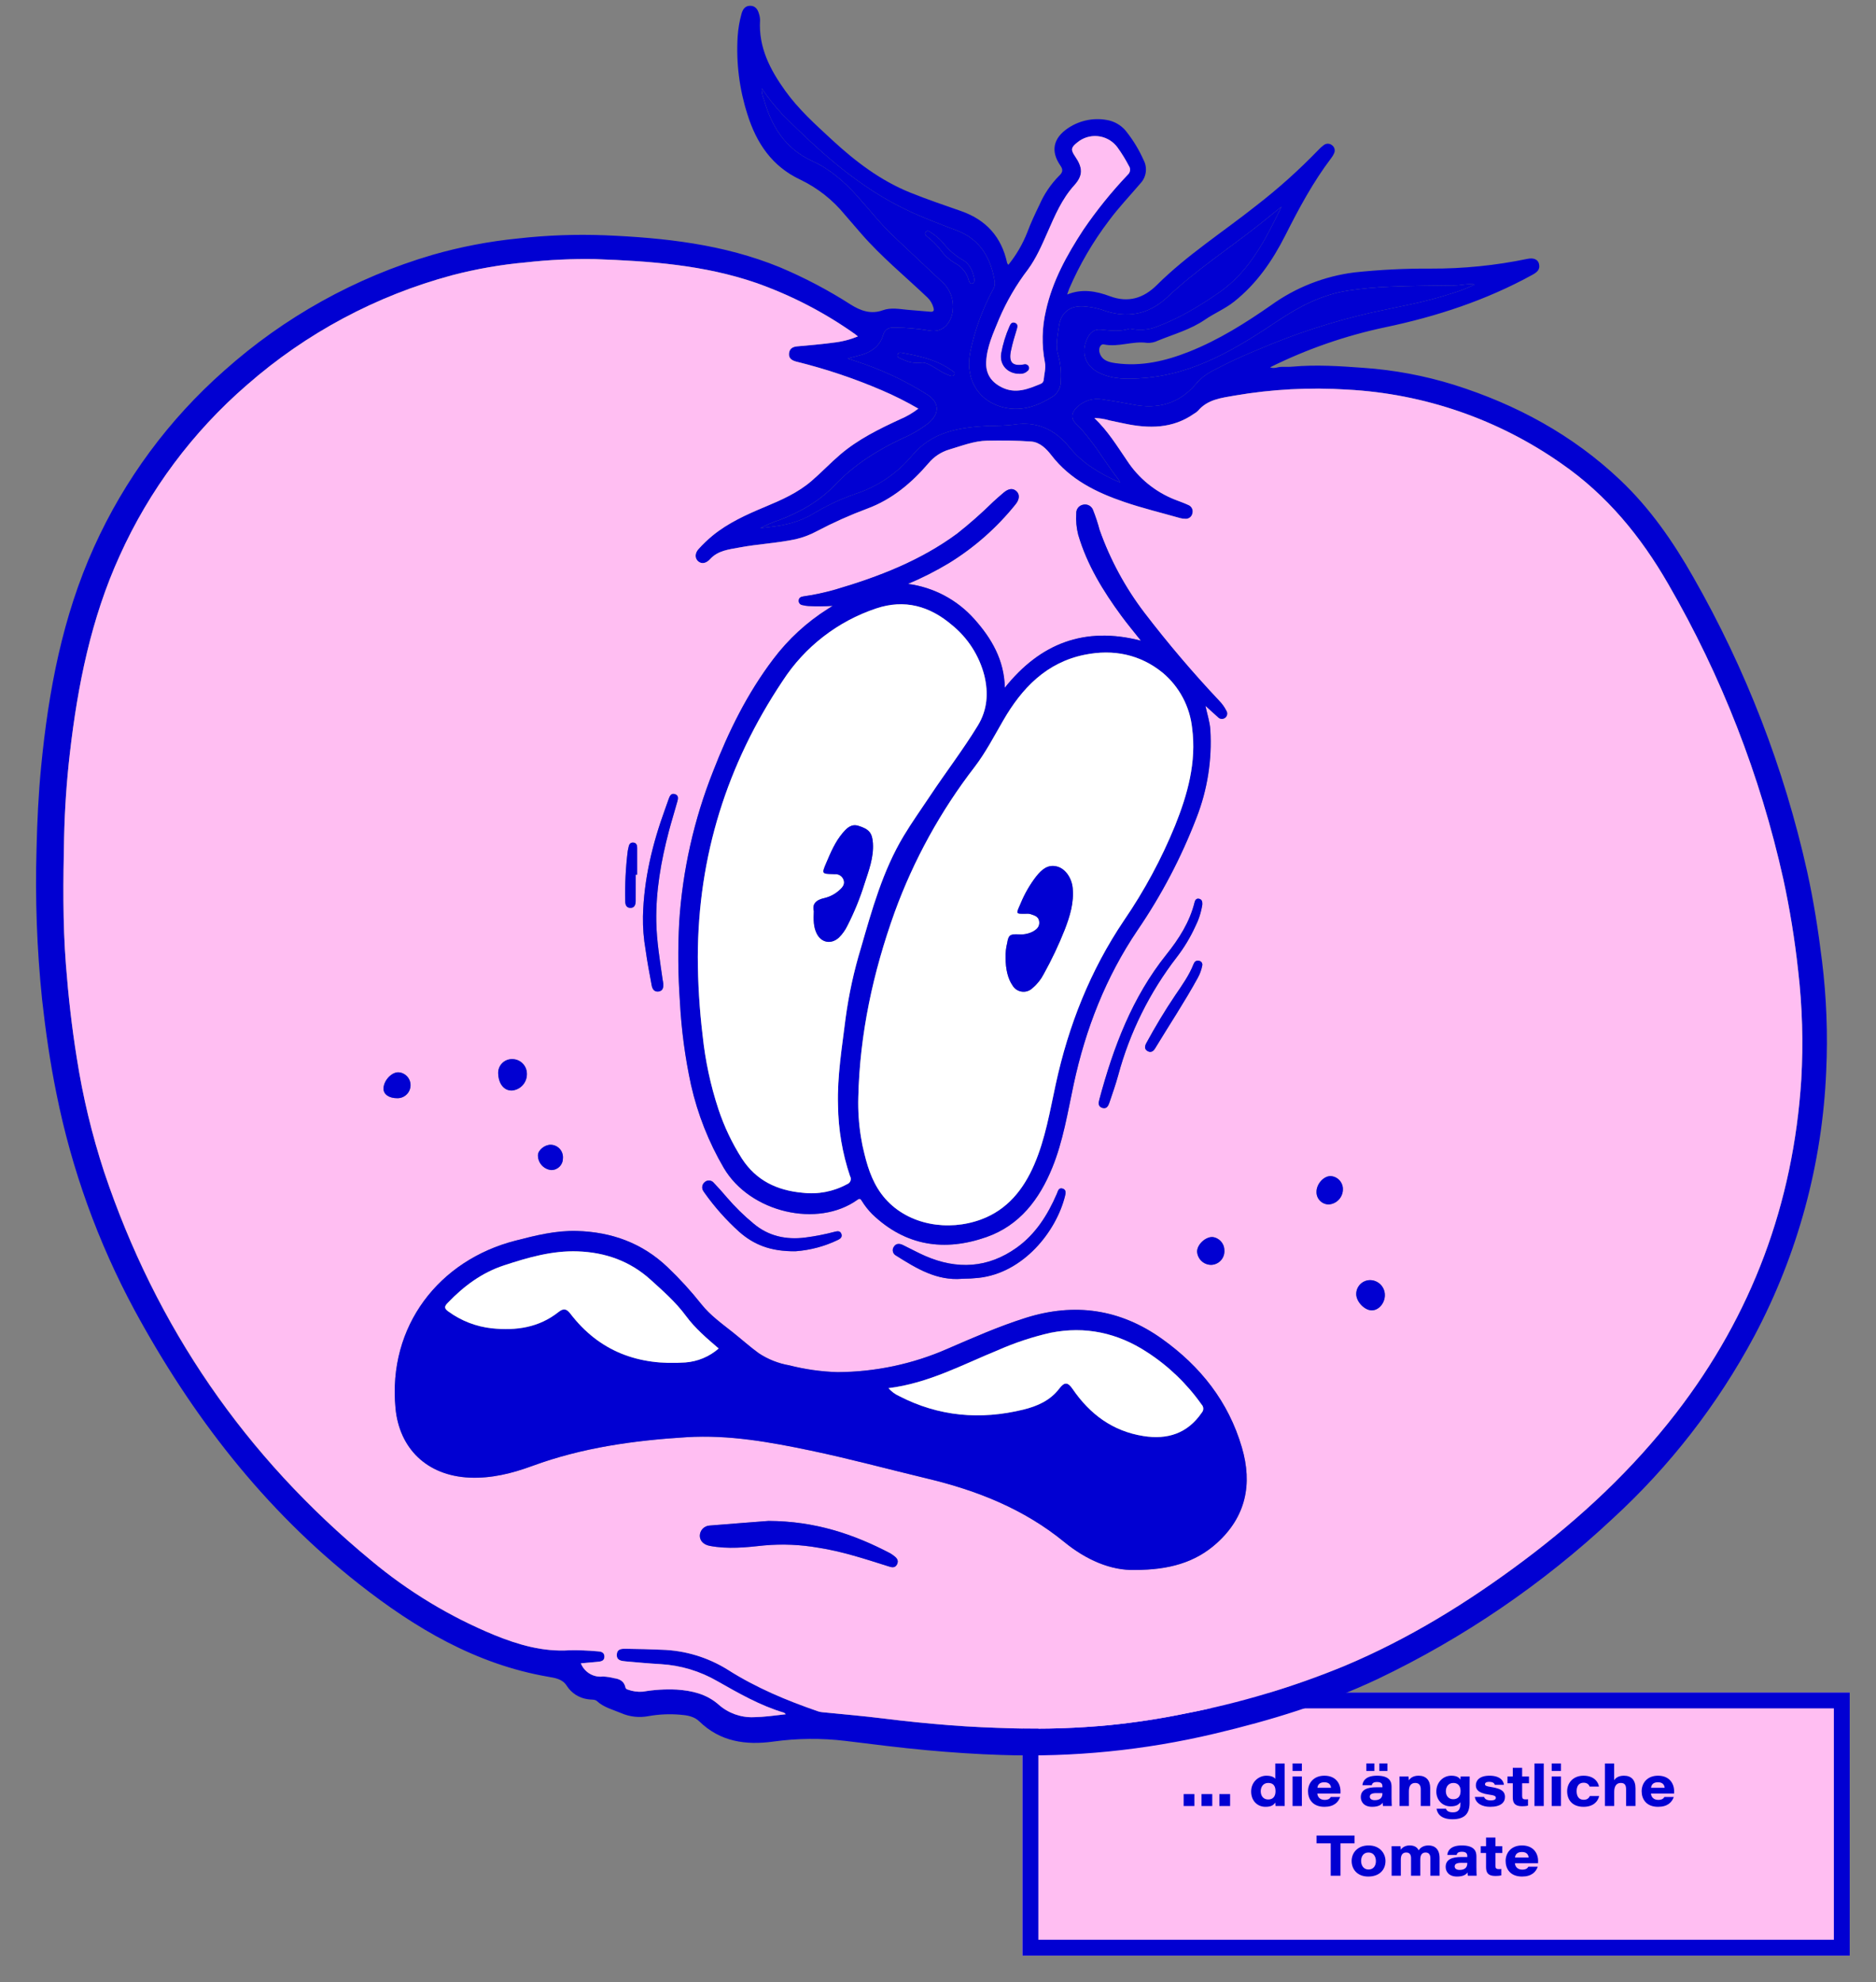
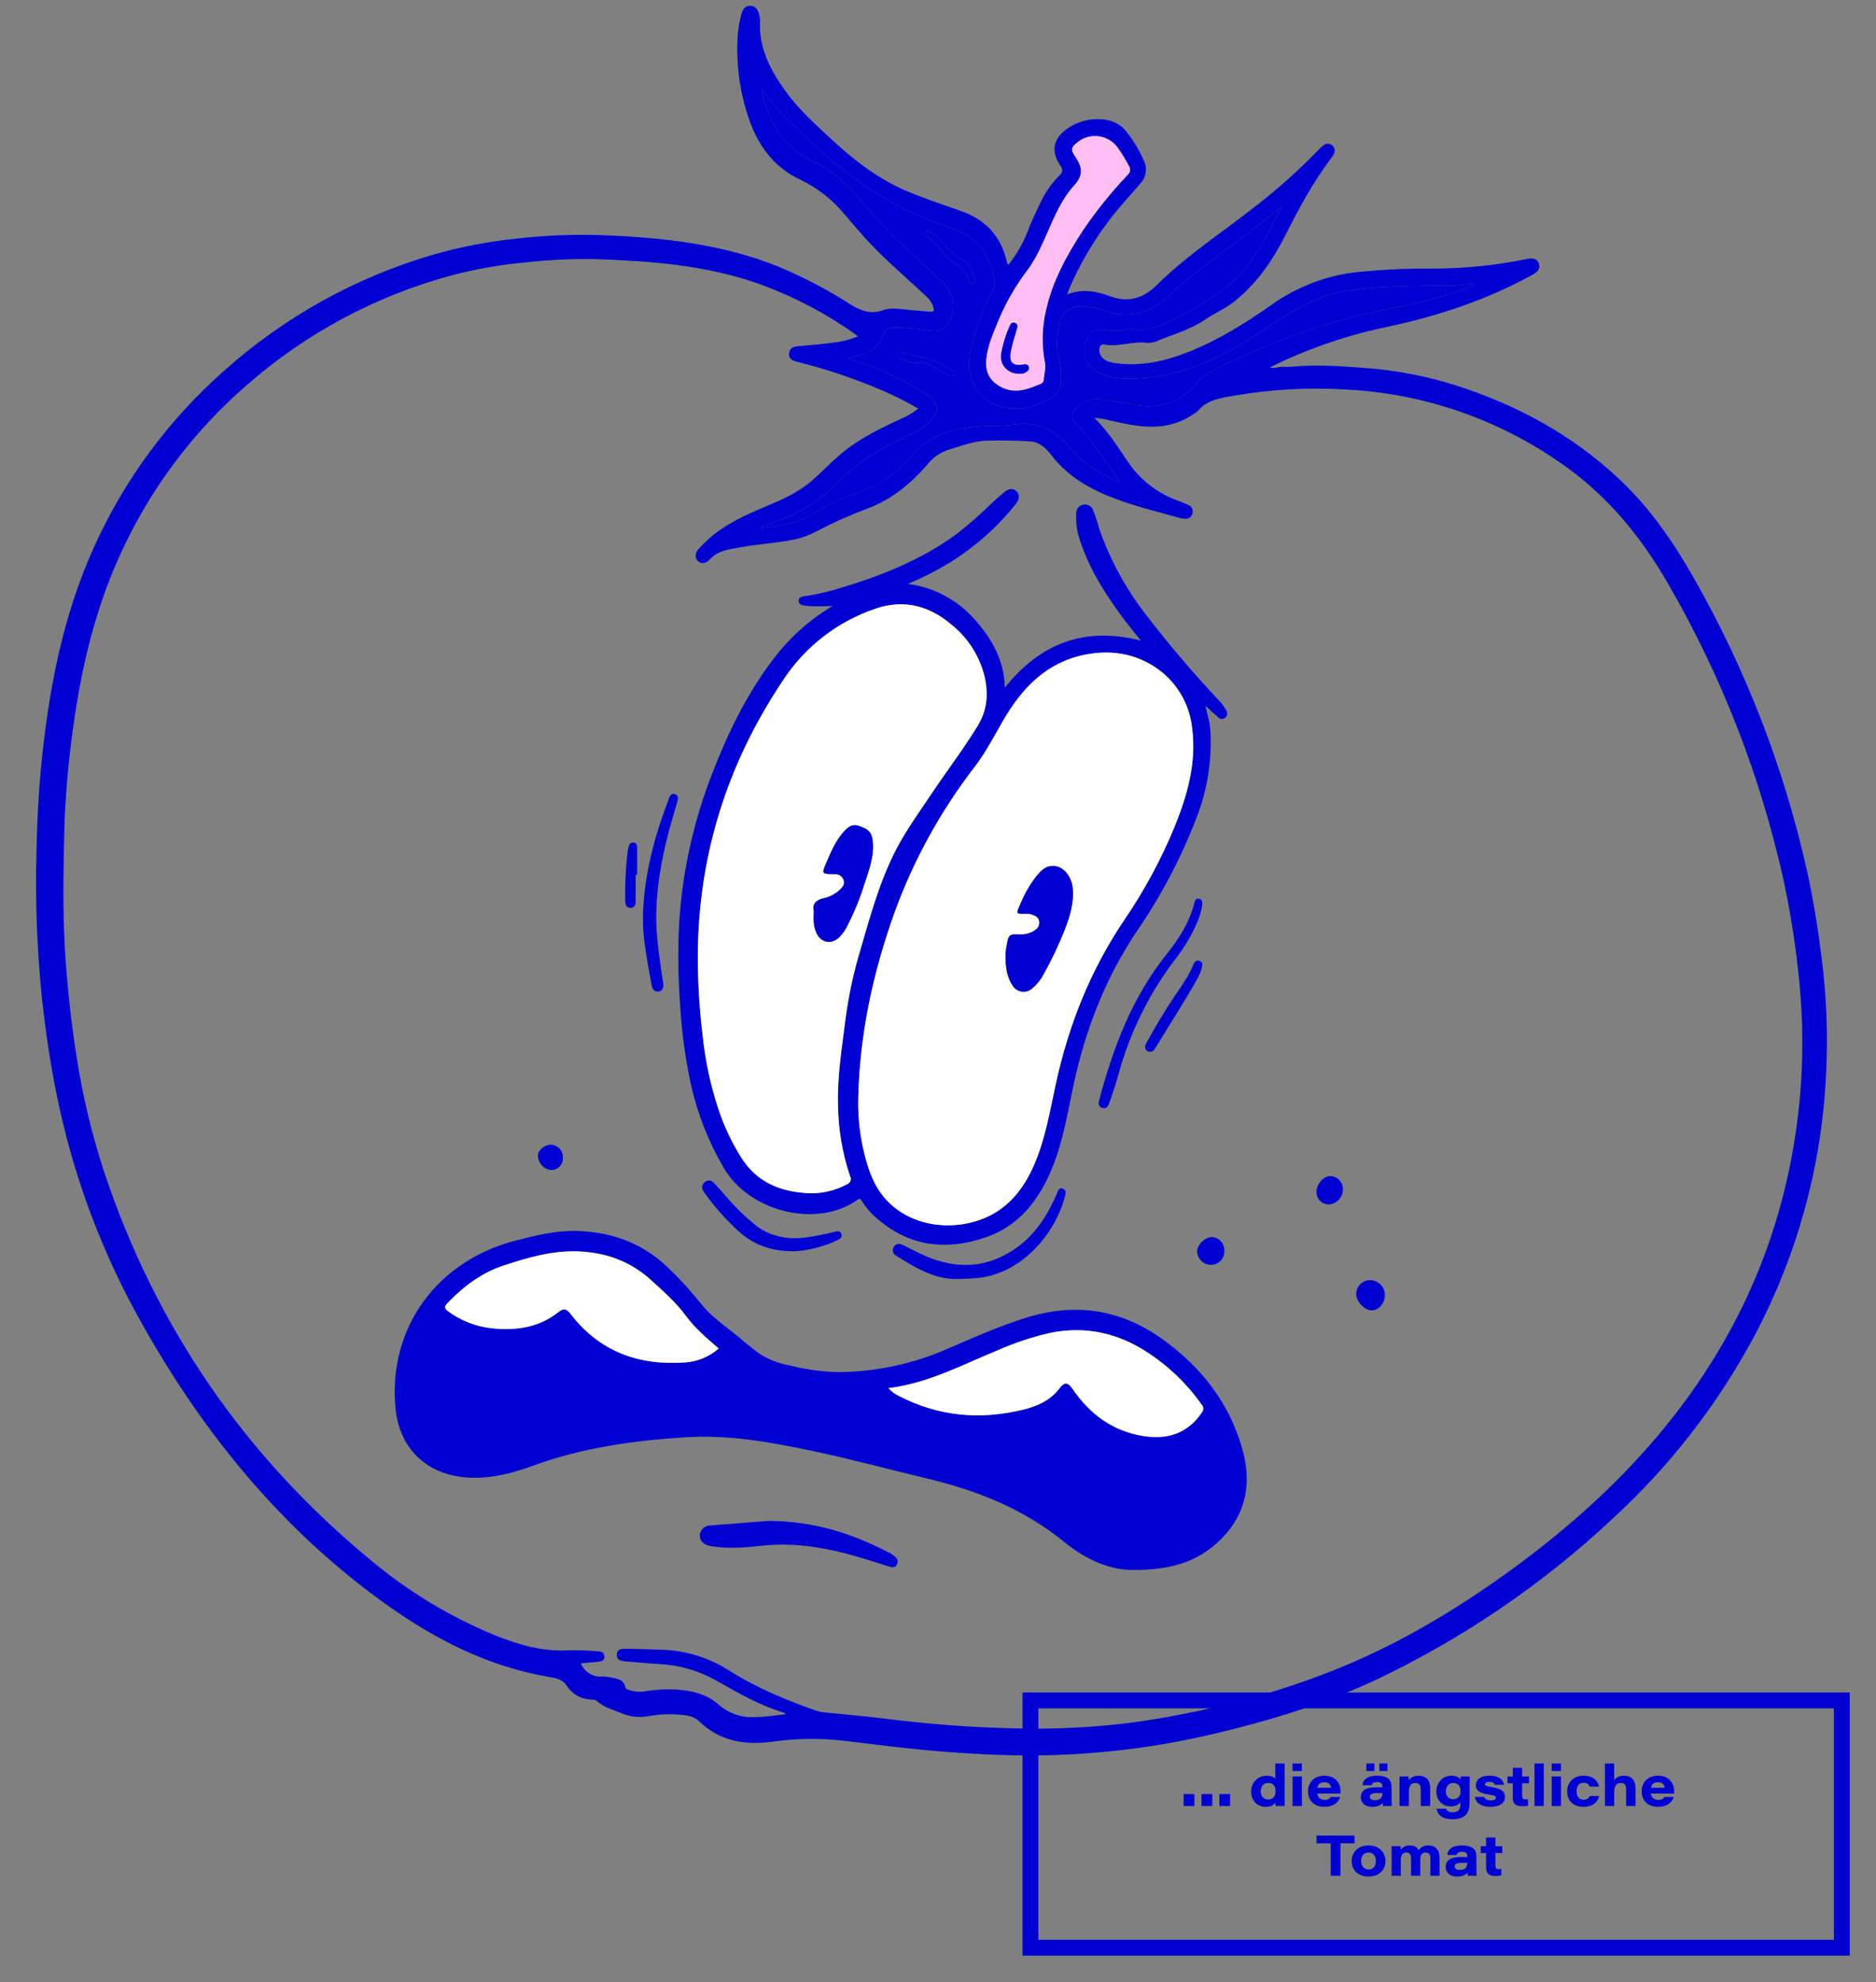
<svg xmlns="http://www.w3.org/2000/svg" id="Ebene_1" version="1.1" viewBox="0 0 591.9 625.348">
  <rect x="0" y="0" width="591.9" height="625.348" fill="#808080" stroke="none" />
  <g id="Rechteck_939">
-     <rect x="322.607" y="533.96" width="261" height="83" fill="#ffbef2" />
    <path d="M583.608,616.96h-261v-83h261v83ZM327.608,611.96h251v-73h-251v73Z" fill="#0100d2" />
  </g>
  <g id="_die_ängstliche_Tomate">
    <g>
      <path d="M373.458,569.761v-3.763h3.386v3.763h-3.386ZM379.094,569.761v-3.763h3.386v3.763h-3.386ZM384.73,569.761v-3.763h3.385v3.763h-3.385Z" fill="#0100d2" />
      <path d="M405.321,556.347v10.804c0,.864,0,1.746.019,2.61h-2.899c-.036-.271-.054-.721-.072-1.08-.521.72-1.17,1.332-3.097,1.332-2.593,0-4.52-1.927-4.52-4.825,0-3.133,2.485-4.987,4.79-4.987,1.818,0,2.557.612,2.826.972v-4.825h2.953ZM400.136,567.708c1.513,0,2.305-.99,2.305-2.593s-.63-2.629-2.305-2.629c-1.584,0-2.358,1.261-2.358,2.629,0,1.477.846,2.593,2.358,2.593Z" fill="#0100d2" />
      <path d="M407.82,558.705v-2.358h2.935v2.358h-2.935ZM407.82,560.452h2.935v9.309h-2.935v-9.309Z" fill="#0100d2" />
      <path d="M415.633,565.817c.071,1.135.882,2.017,2.286,2.017,1.099,0,1.621-.342,1.963-.918h2.952c-.575,1.656-1.962,3.097-4.951,3.097-3.816,0-5.186-2.521-5.186-4.897,0-2.61,1.765-4.915,5.168-4.915,3.619,0,5.077,2.502,5.077,4.915,0,.234,0,.414-.018.702h-7.292ZM419.954,564.017c-.055-.702-.433-1.746-2.107-1.746-1.53,0-2.106.828-2.179,1.746h4.286Z" fill="#0100d2" />
      <path d="M439.053,567.15c0,1.206.054,2.412.072,2.61h-2.773c-.072-.216-.09-.792-.107-1.044-.505.792-1.567,1.296-3.331,1.296-2.539,0-3.565-1.549-3.565-3.043,0-2.431,2.143-3.115,4.879-3.115h1.945v-.287c0-.757-.324-1.369-1.692-1.369-1.261,0-1.549.469-1.675,1.009h-2.935c.071-1.152.882-3.007,4.573-3.007,4.033,0,4.609,1.908,4.609,3.457v3.493ZM431.094,558.705v-2.358h2.539v2.358h-2.539ZM436.172,565.71c-.217-.019-.847-.019-1.891-.019-1.494,0-2.089.396-2.089,1.135,0,.612.486,1.098,1.566,1.098,1.603,0,2.413-.738,2.413-2.07v-.144ZM435.199,558.705v-2.358h2.539v2.358h-2.539Z" fill="#0100d2" />
      <path d="M441.569,562.81c0-.792,0-1.692-.018-2.358h2.862c.036.27.072.828.09,1.206.433-.648,1.279-1.458,3.098-1.458,2.286,0,3.637,1.422,3.637,3.816v5.744h-2.971v-5.275c0-1.062-.414-1.999-1.729-1.999-1.387,0-2.017.954-2.017,2.629v4.646h-2.953v-6.95Z" fill="#0100d2" />
      <path d="M463.676,568.717c0,3.349-1.458,5.222-5.401,5.222-4.142,0-4.861-2.287-5.023-3.313h2.971c.216.594.72,1.135,2.215,1.135,1.908,0,2.341-1.225,2.341-2.81v-.396c-.54.756-1.297,1.314-3.098,1.314-2.7,0-4.501-2.107-4.501-4.646,0-2.881,2.07-5.023,4.735-5.023,1.944,0,2.629.773,2.863,1.296.018-.324.036-.81.054-1.044h2.863c-.019.918-.019,1.836-.019,2.736v5.528ZM458.49,567.618c1.494,0,2.341-.883,2.341-2.593,0-1.513-.774-2.539-2.251-2.539-1.548,0-2.395,1.152-2.395,2.629,0,1.351.792,2.503,2.305,2.503Z" fill="#0100d2" />
      <path d="M468.246,566.897c.234.667.847,1.099,2.106,1.099s1.603-.378,1.603-.828c0-.522-.396-.774-2.269-1.026-3.547-.504-4.033-1.801-4.033-2.935,0-1.423,1.062-3.007,4.304-3.007,3.276,0,4.429,1.548,4.555,2.881h-2.881c-.144-.433-.468-.937-1.782-.937-1.116,0-1.314.432-1.314.756,0,.396.306.631,2.034.883,3.781.576,4.268,1.836,4.268,3.133,0,1.692-1.278,3.097-4.682,3.097-2.538,0-4.537-1.08-4.825-3.115h2.917Z" fill="#0100d2" />
      <path d="M475.625,560.452h1.675v-2.737h2.952v2.737h2.161v2.143h-2.161v3.925c0,.792.162,1.152,1.062,1.152.252,0,.54,0,.793-.054v2.017c-.505.144-1.171.198-1.855.198-2.286,0-2.952-.99-2.952-2.809v-4.43h-1.675v-2.143Z" fill="#0100d2" />
      <path d="M484.139,569.761v-13.414h2.936v13.414h-2.936Z" fill="#0100d2" />
      <path d="M489.575,558.705v-2.358h2.935v2.358h-2.935ZM489.575,560.452h2.935v9.309h-2.935v-9.309Z" fill="#0100d2" />
      <path d="M504.553,566.609c-.378,1.765-1.89,3.403-4.933,3.403-3.583,0-5.168-2.251-5.168-4.915,0-2.521,1.801-4.897,5.168-4.897,3.69,0,4.753,2.412,4.861,3.438h-2.936c-.18-.504-.63-1.224-1.908-1.224-1.513,0-2.196,1.116-2.196,2.664,0,1.495.63,2.719,2.196,2.719,1.044,0,1.603-.396,1.98-1.188h2.935Z" fill="#0100d2" />
      <path d="M509.285,556.347v5.275c.36-.521,1.152-1.422,3.079-1.422,2.305,0,3.655,1.314,3.655,3.979v5.582h-2.971v-5.258c0-1.188-.324-2.017-1.657-2.017-1.386,0-2.089,1.026-2.089,2.81v4.465h-2.935v-13.414h2.917Z" fill="#0100d2" />
      <path d="M520.895,565.817c.072,1.135.883,2.017,2.287,2.017,1.099,0,1.62-.342,1.963-.918h2.952c-.576,1.656-1.962,3.097-4.951,3.097-3.817,0-5.186-2.521-5.186-4.897,0-2.61,1.765-4.915,5.168-4.915,3.619,0,5.077,2.502,5.077,4.915,0,.234,0,.414-.018.702h-7.293ZM525.216,564.017c-.054-.702-.432-1.746-2.106-1.746-1.53,0-2.106.828-2.179,1.746h4.285Z" fill="#0100d2" />
    </g>
    <g>
      <path d="M419.855,581.534h-4.466v-2.449h11.992v2.449h-4.447v10.227h-3.079v-10.227Z" fill="#0100d2" />
      <path d="M437.137,587.098c0,2.862-1.98,4.915-5.438,4.915-3.476,0-5.24-2.322-5.24-4.915,0-2.539,1.837-4.897,5.348-4.897,3.638,0,5.33,2.593,5.33,4.897ZM429.448,587.098c0,1.458.811,2.7,2.341,2.7,1.584,0,2.322-1.224,2.322-2.646,0-1.404-.702-2.719-2.341-2.719-1.603,0-2.322,1.242-2.322,2.665Z" fill="#0100d2" />
      <path d="M439.077,584.864c0-.81,0-1.602-.019-2.412h2.81c.054.36.071.774.071,1.098.486-.666,1.369-1.35,2.846-1.35,1.638,0,2.431.72,2.809,1.53.486-.685,1.351-1.53,3.133-1.53,1.944,0,3.475,1.17,3.475,3.943v5.617h-2.898v-5.546c0-.81-.271-1.782-1.494-1.782-1.062,0-1.692.666-1.692,2.196v5.132h-2.917v-5.563c0-.919-.343-1.765-1.513-1.765-1.188,0-1.711.846-1.711,2.196v5.132h-2.898v-6.896Z" fill="#0100d2" />
      <path d="M465.828,589.15c0,1.206.054,2.412.071,2.61h-2.772c-.071-.216-.09-.792-.107-1.044-.505.792-1.566,1.296-3.331,1.296-2.539,0-3.565-1.549-3.565-3.043,0-2.431,2.143-3.115,4.88-3.115h1.944v-.287c0-.757-.324-1.369-1.692-1.369-1.261,0-1.549.469-1.675,1.009h-2.935c.072-1.152.882-3.007,4.573-3.007,4.033,0,4.609,1.908,4.609,3.457v3.493ZM462.947,587.71c-.216-.019-.847-.019-1.891-.019-1.494,0-2.089.396-2.089,1.135,0,.612.486,1.098,1.566,1.098,1.603,0,2.413-.738,2.413-2.07v-.144Z" fill="#0100d2" />
      <path d="M467.193,582.452h1.675v-2.737h2.952v2.737h2.161v2.143h-2.161v3.925c0,.792.162,1.152,1.062,1.152.252,0,.54,0,.793-.054v2.017c-.505.144-1.171.198-1.855.198-2.286,0-2.952-.99-2.952-2.809v-4.43h-1.675v-2.143Z" fill="#0100d2" />
-       <path d="M477.976,587.817c.072,1.135.883,2.017,2.287,2.017,1.099,0,1.62-.342,1.963-.918h2.952c-.576,1.656-1.962,3.097-4.951,3.097-3.817,0-5.186-2.521-5.186-4.897,0-2.61,1.765-4.915,5.168-4.915,3.619,0,5.077,2.502,5.077,4.915,0,.234,0,.414-.018.702h-7.293ZM482.297,586.017c-.054-.702-.432-1.746-2.106-1.746-1.53,0-2.106.828-2.179,1.746h4.285Z" fill="#0100d2" />
    </g>
  </g>
  <g id="PMM_Gemüse-04">
    <g id="Pfad_1489">
      <path d="M574.86,303.094c1.425,11.548,1.87,23.196,1.331,34.819-1.222,29.229-8.985,57.813-22.716,83.645-11.557,21.587-26.682,41.064-44.735,57.607-21.933,20.526-46.891,37.559-74,50.5-16.508,7.8-33.855,13.1-51.577,17.285-21.989,5.223-44.578,7.479-67.165,6.708-7.834-.241-15.677-.777-23.484-1.492-8.593-.786-17.16-1.894-25.726-2.939-7.6-.916-15.287-.844-22.868.214-8.549,1.179-16.668.063-23.261-6.36-1.653-1.608-3.9-1.965-6.074-2.126-3.325-.285-6.674-.135-9.96.447-2.912.567-5.927.237-8.647-.947-2.617-1.117-5.458-1.769-7.673-3.823-.607-.563-1.9-.375-2.885-.563-2.711-.372-5.122-1.917-6.592-4.225-1.34-2.18-3.779-2.5-5.9-2.867-22.787-3.939-41.948-15.319-59.733-29.3-29.951-23.556-52.712-53.1-70.782-86.406-11.52-21.378-19.804-44.347-24.583-68.156-2.019-9.871-3.448-19.813-4.556-29.826-1.634-15.826-2.216-31.744-1.742-47.647.2-8.6.607-17.213,1.447-25.789,2.322-23.877,6.726-47.272,16.7-69.308,9.594-21.257,23.608-40.226,41.108-55.642,18.905-16.886,41.333-29.351,65.655-36.49,8.832-2.539,17.876-4.273,27.021-5.181,9.062-1.019,18.188-1.356,27.3-1.009,18.875.786,37.562,2.832,55.284,10.094,7.795,3.284,15.293,7.232,22.412,11.8,3.019,1.894,6.306,3.126,10.067,1.769,2.537-.92,5.208-.393,7.834-.143,2.367.223,4.752.384,7.128.6,1.1.107,1.313-.366,1.018-1.322-.336-1.203-.987-2.294-1.885-3.162-7.021-6.673-14.542-12.827-20.92-20.17-1.724-1.992-3.466-3.975-5.181-5.994-3.793-4.637-8.556-8.387-13.953-10.987-8.968-4.189-13.9-11.541-16.749-20.652-2.536-7.9-3.582-16.202-3.082-24.484.154-2.448.564-4.873,1.224-7.235.375-1.34,1.1-2.492,2.671-2.51,1.644-.027,2.448,1.108,2.841,2.546.219.657.33,1.345.33,2.037-.509,8.522,3.162,15.561,7.914,22.189,4.207,5.878,9.549,10.674,14.819,15.543,7.378,6.816,15.3,12.854,24.69,16.633,5.279,2.126,10.675,3.948,16.052,5.833,7.879,2.76,12.72,8.173,14.48,16.338.036.17.2.3.393.607,2.517-3.115,4.54-6.597,6-10.326,1.081-2.93,2.439-5.771,3.8-8.593,1.485-3.406,3.583-6.509,6.19-9.156.938-.884,1.483-1.733.464-3.18-3.2-4.582-2.34-8.736,2.43-11.907,3.811-2.545,8.504-3.405,12.97-2.376,2.281.578,4.284,1.945,5.654,3.859,2.043,2.63,3.762,5.498,5.118,8.54,1.334,2.442.932,5.467-.992,7.477-3.332,3.921-6.9,7.646-9.969,11.809-4.999,6.602-9.186,13.782-12.47,21.385-.214.509-.366,1.045-.634,1.822,4.725-1.912,9.183-1.054,13.506.554,5.788,2.153,10.621.6,14.775-3.528,9.594-9.531,20.974-16.8,31.5-25.163,6.864-5.319,13.339-11.123,19.375-17.365.55-.605,1.157-1.156,1.813-1.644.784-.597,1.88-.564,2.626.08.791.595,1.044,1.67.6,2.555-.226.517-.517,1.004-.867,1.447-5.753,7.575-10.219,15.909-14.489,24.368-4.064,8.039-9.076,15.337-16.231,20.992-2.832,2.233-6.173,3.618-9.111,5.628-4.565,3.135-9.835,4.582-14.855,6.628-1.076.539-2.275.782-3.475.706-4.574-.652-9.031,1.456-13.622.491-1.027-.214-1.76,1.26-1.313,2.662.768,2.439,2.9,2.948,5.038,3.252,8.12,1.143,15.829-.688,23.287-3.653,9.245-3.689,17.651-8.968,25.789-14.641,7.758-5.589,16.793-9.143,26.28-10.335,8.001-.855,16.044-1.256,24.091-1.2,10.227.04,20.429-.987,30.443-3.064,1.992-.429,3.35.152,3.7,1.581.447,1.822-.679,2.671-2.144,3.475-14.6,8.022-30.2,13.131-46.45,16.534-12.568,2.663-24.75,6.901-36.258,12.613,1.233.536,2.385-.125,3.555-.143,1.2-.018,2.4.036,3.591-.071,7.423-.661,14.819-.17,22.224.375,9.737.669,19.363,2.471,28.683,5.369,19.625,6.19,37.365,15.775,52.39,30,9.442,8.933,16.758,19.509,23.136,30.755,16.513,28.921,28.596,60.154,35.847,92.658,2.072,9.335,3.546,18.776,4.708,28.281l.007-.01ZM568.321,340.602c.67-11.488.338-23.013-.992-34.444-1.049-9.693-2.612-19.324-4.681-28.852-7.274-32.691-19.514-64.075-36.293-93.06-8.62-14.98-19.348-28.093-33.721-38.017-19.887-13.961-43.302-22.043-67.567-23.323-11.851-.757-23.749-.127-35.454,1.876-4.207.75-8.584,1.188-11.63,4.815-.362.349-.767.649-1.206.893-6.807,4.8-14.3,4.761-22.019,3.126-1.528-.331-3.064-.634-4.591-.965-1.584-.476-3.224-.738-4.877-.777,4.288,4.082,7.191,8.879,10.344,13.479,3.642,5.555,8.918,9.843,15.1,12.273,1.393.536,2.814,1.036,4.172,1.661,1.059.401,1.634,1.546,1.322,2.635-.188,1.116-1.227,1.883-2.349,1.733-.5-.008-.998-.075-1.483-.2-5.913-1.679-11.907-3.126-17.713-5.109-8.808-3.01-17.035-7.048-22.948-14.721-1.59-2.054-3.635-4.136-6.4-4.341-4.618-.33-9.272-.366-13.908-.268-4.163.089-8.057,1.661-12.005,2.823-2.535.771-4.788,2.271-6.476,4.314-5.351,6.235-11.505,11.416-19.321,14.31-5.449,2.031-10.763,4.409-15.909,7.119-2.093,1.132-4.328,1.979-6.646,2.519-5.887,1.26-11.916,1.51-17.812,2.626-3.305.616-6.735.938-9.219,3.671-1.259,1.393-2.707,1.608-3.77.67s-1.09-2.546.143-3.877c1.348-1.494,2.801-2.888,4.35-4.172,4.949-4.064,10.728-6.673,16.579-9.111,5.226-2.18,10.389-4.457,14.721-8.191,3.1-2.662,5.913-5.654,9.022-8.307,5.628-4.815,12.22-8.057,18.893-11.139,2.062-.862,4.002-1.992,5.77-3.359-3.739-2.182-7.612-4.127-11.595-5.824-8.696-3.726-17.683-6.736-26.869-9-1.394-.366-2.528-1.018-2.323-2.689.179-1.5,1.215-2.019,2.635-2.144,3.752-.331,7.494-.652,11.219-1.152,2.7-.287,5.346-.951,7.861-1.974-.384-.313-.607-.527-.866-.706-9.61-6.82-20.123-12.268-31.237-16.186-16.436-5.654-33.524-6.887-50.7-7.494-7.351-.137-14.704.209-22.01,1.036-7.832.702-15.593,2.056-23.2,4.047-23.937,6.42-46.079,18.253-64.717,34.587-17.159,14.841-30.877,33.244-40.2,53.926-9.013,19.8-13.229,40.813-15.7,62.252-1.027,8.861-1.635,17.776-1.822,26.682-.286,13.39-.465,26.789.581,40.179.759,9.808,1.849,19.562,3.412,29.272,1.899,12.204,4.785,24.234,8.629,35.972,16.338,48.969,44.443,89.856,84.315,122.663,11.663,9.75,24.747,17.66,38.8,23.457,7.6,3.091,15.337,5.342,23.7,4.815,2.892-.056,5.785.048,8.665.313,1.117.045,2.314.2,2.376,1.59.063,1.554-1.224,1.662-2.394,1.76-1.7.143-3.394.3-5.038.456,1.116,2.817,3.993,4.524,7,4.154,1.188.062,2.367.241,3.519.536,1.742.25,3.117.947,3.528,2.849.063.376.357.67.733.733,1.533.566,3.171.792,4.8.661,3.531-.614,7.12-.832,10.7-.652,4.815.34,9.379,1.394,13.176,4.734,3.03,2.694,6.98,4.117,11.032,3.975,3.341-.054,6.619-.518,10.156-.929-.3-.268-.42-.455-.581-.5-7.512-2.233-14.248-6.11-21.01-9.942-5.436-3.146-11.531-4.981-17.8-5.36-3.7-.205-7.387-.545-11.076-.875-1.4-.125-3-.286-2.832-2.242.152-1.8,1.644-1.751,3.01-1.733,3.707.045,7.414.145,11.121.3,7.428.212,14.663,2.408,20.956,6.36,8.906,5.654,18.535,9.674,28.45,13.086.475.153.967.246,1.465.277,6.423.643,12.854,1.188,19.25,1.983,6.905.867,13.822,1.569,20.751,2.108,6.637.527,13.3.8,19.956.983,10.186.291,20.379-.049,30.523-1.018,8.023-.812,16-2.031,23.9-3.653,17.168-3.312,33.962-8.333,50.13-14.989,20.34-8.53,38.964-20.045,56.588-33.238,18-13.488,34.31-28.71,48.093-46.557,23.963-31.013,37.008-66.154,39.514-105.198h0ZM465.265,89.738c-2.251-.339-4.154.268-6.1.295-6.923.071-13.846.125-20.76.411-4.386.178-8.759.592-13.1,1.242-8.138,1.251-15.168,4.886-21.9,9.379-13.068,8.745-26.387,16.981-42.671,18.2-4.788.357-9.576.527-14.024-1.688-4.341-2.162-5.744-6.432-3.662-10.8.84-1.76,2.117-3.01,4.252-2.8,2.992.295,5.967.732,8.933-.25.429-.134.983.125,1.483.161,1.931.271,3.897.165,5.788-.313,7.655-2.59,14.533-6.717,21.108-11.273,9.638-6.673,14.748-16.829,19.706-27.1-2.448,1.974-4.868,3.975-7.334,5.913-9.531,7.495-19.7,14.167-28.549,22.528-6,5.672-12.979,6.95-20.733,4.1-1.617-.516-3.286-.854-4.976-1.009-4.734-.634-8,1.563-8.629,6.235-.4,3.037-1.188,6.217-.2,9.174.712,2.592.983,5.286.8,7.968.081,2.001-.892,3.898-2.564,5-4.493,2.867-9.415,4.627-14.783,3.564-8.477-1.67-13.015-8.959-11.21-17.713,1.425-6.819,3.822-13.399,7.119-19.536.485-.735.703-1.615.616-2.492-1.242-7.512-4.547-13.435-12.131-16.284-5.208-1.965-10.442-3.939-15.462-6.315-15.293-7.235-27.6-18.419-39.411-30.219-2.392-2.578-4.581-5.338-6.548-8.254-.039,1.183.193,2.36.679,3.439,2.43,8.62,6.762,15.632,15.346,19.536,5.538,2.519,10.085,6.512,14.158,11.05,3.868,4.305,7.414,8.9,11.657,12.863,5.056,4.725,10.058,9.5,15.123,14.212,2.511,2.286,3.749,5.654,3.314,9.022-.331,3.448-2.894,7.262-7.557,6.28-3.47-.584-6.981-.895-10.5-.929-1.742-.08-3.269.143-3.939,2.465-.929,3.207-3.448,5.145-6.655,6.1-1.331.393-2.7.715-4.5,1.188,1.072.357,1.653.554,2.233.75,8.072,2.56,15.782,6.147,22.939,10.674,3.868,2.5,3.868,5.994.348,8.959-2.583,1.995-5.414,3.647-8.423,4.913-7.834,3.707-15.052,8.254-21.1,14.6-4.877,5.118-10.925,8.549-17.517,11.059-2.098.684-4.131,1.554-6.074,2.6,1.09-.152,1.822-.268,2.564-.34,5.02-.509,9.835-1.6,14.239-4.279,4.237-2.563,8.735-4.668,13.417-6.28,6.84-2.259,12.92-6.372,17.562-11.88,6.485-7.852,15.355-9.067,24.529-9.54,2.437.035,4.875-.07,7.3-.313,7.4-1.268,13.2,1.286,17.812,6.914,2.025,2.492,4.409,4.668,7.075,6.458,2.839,1.908,5.865,3.521,9.031,4.815-.348-.625-.438-.858-.581-1.045-4.511-5.788-8.022-12.327-13.345-17.508-1.742-1.688-1.4-3.573.438-5.252,2.076-1.997,4.976-2.892,7.816-2.412,3.287.491,6.566,1.036,9.817,1.67,7.843,1.519,14.551-.313,19.813-6.539,1.3-1.545,2.875-2.835,4.645-3.805,4.906-2.643,9.954-5.011,15.123-7.093,11.544-4.958,23.515-8.854,35.766-11.639,8.352-1.8,16.8-3.243,24.949-5.94,2.569-.723,5.061-1.694,7.441-2.9v.003ZM355.822,55.124c.831-.727.967-1.969.313-2.858-1.045-2.001-2.233-3.923-3.555-5.753-2.867-3.91-8.362-4.756-12.272-1.889-.15.11-.296.224-.439.344-1.965,1.554-2.081,2.3-.688,4.332,2.457,3.591,2.626,6.012-.241,9.174-3.939,4.35-6.128,9.594-8.423,14.8-1.8,4.073-3.537,8.138-6.2,11.764-3.657,4.789-6.705,10.013-9.076,15.552-1.787,4.4-3.868,8.727-4.091,13.6-.161,3.77,1.581,6.324,4.877,7.986,4.386,2.215,8.388.563,12.407-1.117.48-.207.808-.659.858-1.179.152-1.867.759-3.734.375-5.619-1.039-5.382-.926-10.922.331-16.257,2.055-9.335,6.6-17.535,11.764-25.449,4.209-6.18,8.911-12.009,14.06-17.431Z" fill="#0100d2" />
    </g>
    <g id="Pfad_1490">
-       <path d="M567.329,306.158c1.33,11.431,1.662,22.956.992,34.444-2.51,39.045-15.552,74.186-39.509,105.2-13.783,17.847-30.094,33.069-48.093,46.557-17.624,13.193-36.249,24.708-56.588,33.238-16.168,6.656-32.962,11.677-50.13,14.989-7.9,1.622-15.877,2.841-23.9,3.653-10.144.969-20.337,1.309-30.523,1.018-6.655-.179-13.319-.456-19.956-.983-6.923-.545-13.84-1.247-20.751-2.108-6.4-.8-12.827-1.34-19.25-1.983-.498-.031-.99-.124-1.465-.277-9.915-3.412-19.545-7.432-28.451-13.086-6.293-3.952-13.528-6.148-20.956-6.36-3.707-.161-7.414-.261-11.121-.3-1.367-.018-2.858-.072-3.01,1.733-.17,1.956,1.429,2.117,2.832,2.242,3.689.33,7.378.67,11.076.875,6.269.379,12.364,2.214,17.8,5.36,6.762,3.832,13.5,7.709,21.01,9.942.161.045.277.232.581.5-3.537.411-6.816.875-10.156.929-4.052.142-8.002-1.281-11.032-3.975-3.8-3.341-8.361-4.395-13.176-4.734-3.58-.18-7.169.038-10.7.652-1.629.131-3.267-.095-4.8-.661-.375-.063-.669-.357-.732-.732-.411-1.9-1.787-2.6-3.528-2.85-1.152-.295-2.331-.474-3.519-.536-3.007.37-5.884-1.337-7-4.154,1.644-.152,3.341-.313,5.038-.456,1.17-.1,2.456-.205,2.394-1.76-.062-1.393-1.259-1.545-2.376-1.59-2.88-.265-5.773-.369-8.665-.313-8.361.527-16.1-1.724-23.7-4.815-14.053-5.797-27.137-13.707-38.8-23.457-39.777-32.827-67.882-73.715-84.315-122.663-3.844-11.738-6.73-23.768-8.629-35.972-1.563-9.71-2.653-19.464-3.412-29.272-1.045-13.39-.866-26.789-.581-40.179.188-8.906.8-17.821,1.822-26.682,2.474-21.438,6.691-42.448,15.7-62.252,9.323-20.682,23.041-39.085,40.2-53.926,18.637-16.329,40.775-28.16,64.708-34.578,7.607-1.991,15.368-3.344,23.2-4.046,7.306-.827,14.659-1.173,22.01-1.036,17.177.607,34.266,1.84,50.7,7.494,11.114,3.918,21.627,9.366,31.237,16.186.259.179.482.393.867.706-2.515,1.023-5.161,1.687-7.861,1.974-3.725.5-7.468.822-11.219,1.152-1.42.125-2.456.643-2.635,2.144-.205,1.67.929,2.323,2.323,2.689,9.186,2.264,18.173,5.274,26.869,9,3.983,1.697,7.856,3.642,11.595,5.824-1.768,1.367-3.708,2.497-5.77,3.359-6.673,3.082-13.265,6.324-18.893,11.139-3.109,2.653-5.922,5.645-9.022,8.307-4.332,3.734-9.5,6.012-14.721,8.191-5.851,2.439-11.63,5.047-16.579,9.111-1.549,1.284-3.003,2.678-4.35,4.172-1.233,1.331-1.2,2.948-.143,3.877s2.51.724,3.77-.67c2.483-2.733,5.913-3.055,9.219-3.671,5.9-1.117,11.925-1.367,17.812-2.626,2.318-.54,4.553-1.387,6.646-2.519,5.146-2.71,10.46-5.088,15.909-7.119,7.816-2.894,13.971-8.075,19.321-14.31,1.688-2.043,3.941-3.543,6.476-4.314,3.948-1.161,7.843-2.733,12.005-2.823,4.636-.1,9.29-.062,13.908.268,2.769.205,4.815,2.287,6.4,4.341,5.913,7.673,14.14,11.711,22.948,14.721,5.806,1.983,11.8,3.43,17.713,5.11.485.125.983.192,1.483.2,1.122.15,2.161-.617,2.349-1.733.312-1.089-.263-2.234-1.322-2.635-1.358-.625-2.778-1.126-4.172-1.661-6.182-2.43-11.458-6.719-15.1-12.274-3.153-4.6-6.056-9.4-10.344-13.479,1.653.039,3.293.301,4.877.777,1.527.33,3.064.634,4.591.965,7.718,1.635,15.212,1.67,22.019-3.126.439-.244.844-.544,1.206-.893,3.046-3.627,7.423-4.064,11.63-4.815,11.705-2.003,23.603-2.633,35.454-1.876,24.265,1.28,47.68,9.362,67.567,23.323,14.373,9.924,25.1,23.037,33.721,38.017,16.78,28.982,29.021,60.364,36.297,93.053,2.07,9.528,3.632,19.159,4.681,28.852v-.004ZM432.777,413.395c2.251.018,4.216-2.314,4.163-4.9-.035-2.563-2.117-4.626-4.681-4.636-2.426.019-4.378,2-4.359,4.427,0,.004,0,.008,0,.012.044,2.399,2.617,5.088,4.877,5.097ZM419.271,379.978c2.483-.186,4.409-2.244,4.431-4.734.062-2.24-1.683-4.115-3.921-4.216-2.215.018-4.431,2.528-4.413,5-.046,2.135,1.648,3.903,3.783,3.949.04,0,.08.001.12,0h0ZM383.933,486.81c9.174-8.29,11.3-18.571,7.888-30.192-4.234-14.444-13.051-25.556-25.163-34.212-13.211-9.442-27.584-11.523-43.029-6.655-8.477,2.671-16.588,6.262-24.734,9.781-10.926,4.791-22.719,7.29-34.65,7.343-5.134-.153-10.236-.872-15.212-2.144-3.461-.595-6.759-1.906-9.683-3.85-2.787-2.037-5.369-4.359-8.075-6.512-3.493-2.778-7.182-5.4-9.969-8.906-3.28-4.137-6.844-8.041-10.666-11.684-8-7.637-17.669-11.121-28.62-11.434-6.682-.188-13.051,1.42-19.429,3.064-23.984,6.155-40.286,26.843-37.8,52.881,1.206,12.658,9.88,21.251,23.314,21.867,6.9.313,13.462-1.331,19.822-3.671,15.757-5.8,32.158-8.066,48.772-9.085,13.247-.8,26.217,1.527,39.125,4.234,12.336,2.582,24.5,5.887,36.758,8.825,15.793,3.778,30.487,9.611,43.207,20.009,6.86,5.61,14.7,9.067,22.358,8.817,10.556-.015,18.917-2.266,25.786-8.476ZM386.515,226.468c.703-.506.894-1.47.438-2.206-.595-1.182-1.371-2.264-2.3-3.207-8.32-8.833-16.185-18.083-23.564-27.716-6.051-7.929-10.827-16.753-14.158-26.155-.557-2.114-1.24-4.194-2.046-6.226-.462-1.314-1.848-2.061-3.2-1.724-1.295.264-2.197,1.441-2.117,2.76-.152,2.258.056,4.525.616,6.717,2.778,9.469,7.843,17.713,13.613,25.574,1.938,2.635,4.038,5.136,6.172,7.843-17.749-4.6-31.756.84-42.939,14.828-.17-8.691-4.172-15.552-9.612-21.635-5.421-6.096-12.853-10.04-20.94-11.111,4.483-1.88,8.824-4.083,12.988-6.592,7.992-4.926,15.08-11.186,20.956-18.508,1.268-1.563,1.349-3.091.339-4.073-1.108-1.081-2.457-.983-4.056.348-1.152.974-2.287,1.965-3.394,2.992-3.587,3.527-7.362,6.858-11.309,9.978-11.568,8.522-24.708,13.6-38.348,17.615-3.367.969-6.796,1.704-10.264,2.2-.768.116-1.34.456-1.393,1.277-.069.733.467,1.384,1.2,1.456.605.161,1.224.26,1.849.295,2.556.138,5.119.12,7.673-.054-.509.322-1.027.643-1.536.965-6.661,4.206-12.502,9.588-17.24,15.882-8.164,10.782-14.078,22.76-18.937,35.311-6.049,15.218-9.666,31.293-10.717,47.635-.439,8.358-.365,16.734.223,25.083.463,8.822,1.633,17.592,3.5,26.226,2.083,9.225,5.575,18.073,10.353,26.235,8.316,14.114,29.674,19,42.162,10.031.8-.581,1.027-.2,1.411.4.926,1.498,2.02,2.886,3.26,4.136,10.478,10.067,22.8,11.88,36.061,7.217,10.442-3.671,16.677-11.889,20.733-21.858,3.448-8.468,4.868-17.49,6.771-26.36,3.752-17.446,10.121-33.774,20.152-48.611,7.566-11.074,13.814-22.993,18.616-35.516,3.428-8.797,4.909-18.232,4.341-27.656-.152-2.465-.947-4.779-1.545-7.584,1.527,1.385,2.733,2.483,3.948,3.564.572.647,1.545.744,2.233.223h.007ZM382.165,399.038c2.365-.075,4.222-2.053,4.148-4.418-.002-.07-.006-.139-.012-.209-.013-2.15-1.648-3.943-3.787-4.154-2.269-.036-4.841,2.43-4.815,4.627.153,2.35,2.112,4.172,4.466,4.156v-.002ZM379.342,304.538c.112-.678-.347-1.319-1.026-1.431-.015-.003-.031-.005-.046-.007-.884-.205-1.4.3-1.715,1.1-1.385,3.537-3.6,6.6-5.708,9.71-3.305,4.886-6.324,9.942-9.147,15.123-.536.983-.724,1.965.42,2.6,1.045.563,1.8,0,2.349-.911,4.475-7.405,9.272-14.614,13.435-22.206.69-1.238,1.176-2.58,1.438-3.974v-.004ZM379.342,285.422c.027-.741.036-1.626-.991-1.876-.84-.2-1.268.331-1.456,1.108-1.536,6.244-4.949,11.559-8.87,16.454-10.826,13.524-16.749,29.263-21.162,45.717-.286,1.045-.491,2.242.9,2.689s1.912-.616,2.269-1.661c.956-2.849,1.965-5.681,2.76-8.575,3.639-13.542,9.93-26.228,18.508-37.321,2.301-2.987,4.255-6.227,5.824-9.656,1.094-2.162,1.843-4.481,2.218-6.875v-.004ZM336.019,377.369c.214-.866.482-2.046-.759-2.4-1.286-.366-1.447.8-1.822,1.661-2.885,6.673-6.691,12.72-12.684,17.008-9.049,6.449-18.759,6.967-28.826,2.6-2.394-1.045-4.7-2.314-7.057-3.457-1.054-.509-2.162-.554-2.841.536-.612.858-.413,2.049.444,2.661.072.051.147.098.226.138,6.4,4.02,12.818,8.013,20.885,7.325,1.749-.009,3.495-.108,5.234-.295,14.113-1.588,24.43-14.648,27.2-25.778ZM283.039,493.494c.679-1.4-.348-2.206-1.349-2.93-.254-.189-.519-.362-.795-.518-11.621-6.083-23.8-10.165-38.419-10.219-5.288.411-11.925.911-18.553,1.456-1.719.083-3.083,1.479-3.126,3.2,0,1.635,1.242,2.849,3.109,3.207,5.762,1.1,11.505.491,17.24-.134,5.694-.506,11.43-.263,17.061.724,7.495,1.152,14.676,3.528,21.876,5.8,1.106.352,2.286.789,2.956-.586ZM264.37,391.179c.759-.366,1.465-.911,1.1-1.9s-1.2-.911-2.054-.688c-3.09.819-6.23,1.434-9.4,1.84-6.012.732-11.5-.42-16.2-4.359-3.062-2.523-5.901-5.305-8.486-8.316-1.331-1.581-2.716-3.135-4.154-4.627-.699-.833-1.941-.942-2.774-.244-.038.032-.075.066-.111.101-.8.69-.967,1.865-.393,2.751.123.219.264.428.42.625,3.171,4.46,6.82,8.56,10.88,12.229,4.565,4.02,9.79,6.253,17.812,6.164,4.639-.341,9.171-1.554,13.36-3.576ZM213.689,252.946c.25-.911.527-1.983-.706-2.4s-1.653.554-1.992,1.474c-.393,1.054-.75,2.126-1.134,3.189-3.993,10.952-6.726,22.171-6.994,33.89-.058,3.518.218,7.034.822,10.5.518,3.787,1.242,7.548,1.938,11.3.214,1.108.8,2.081,2.162,1.9,1.385-.2,1.554-1.277,1.492-2.43-.027-.429-.143-.857-.205-1.3-.858-6.083-1.894-12.166-2-18.321-.17-9.656,1.5-19.1,3.939-28.406.831-3.153,1.813-6.271,2.68-9.406l-.002.01ZM201.04,275.939v-8.477c0-.831-.259-1.545-1.188-1.644-.911-.089-1.358.491-1.51,1.34-.08.429-.214.857-.277,1.286-.646,5.238-.913,10.516-.8,15.793,0,1.1.277,2.126,1.554,2.18,1.4.063,1.733-1.027,1.742-2.189.018-2.76.009-5.52.009-8.29h.47ZM177.601,365.533c.244-2.166-1.315-4.119-3.48-4.362-.117-.013-.234-.021-.352-.024-1.867-.027-3.957,1.644-4.038,3.225-.067,2.412,1.721,4.475,4.118,4.752,1.999.071,3.676-1.492,3.747-3.491.001-.033.002-.066.002-.099h.003ZM161.54,344.041c2.685-.233,4.737-2.495,4.707-5.19.051-2.558-1.98-4.673-4.538-4.724-.027,0-.053,0-.08,0-2.398-.057-4.389,1.84-4.447,4.239-.001.046-.001.092-.001.138.071,3.395,1.822,5.619,4.359,5.538h0ZM125.34,346.462c2.267.049,4.144-1.748,4.193-4.015.002-.1,0-.2-.004-.299-.088-2.094-1.765-3.771-3.859-3.859-2.242-.027-4.716,2.76-4.663,5.243.029,1.76,1.798,2.948,4.326,2.93h.007Z" fill="#ffbef2" />
-     </g>
+       </g>
    <g id="Pfad_1491">
      <path d="M459.164,90.033c1.947-.027,3.85-.634,6.1-.295-2.38,1.206-4.872,2.177-7.441,2.9-8.146,2.7-16.6,4.145-24.949,5.94-12.251,2.786-24.222,6.684-35.765,11.643-5.169,2.082-10.217,4.45-15.123,7.093-1.77.97-3.345,2.26-4.645,3.805-5.261,6.226-11.97,8.057-19.813,6.539-3.251-.634-6.53-1.179-9.817-1.67-2.84-.48-5.74.415-7.816,2.412-1.84,1.679-2.18,3.564-.438,5.252,5.324,5.181,8.834,11.72,13.345,17.508.143.188.232.42.581,1.045-3.166-1.294-6.192-2.907-9.031-4.815-2.666-1.79-5.05-3.966-7.075-6.458-4.609-5.628-10.415-8.182-17.812-6.914-2.425.243-4.863.348-7.3.313-9.174.473-18.044,1.688-24.529,9.54-4.642,5.508-10.722,9.621-17.562,11.88-4.682,1.612-9.18,3.717-13.417,6.28-4.4,2.68-9.219,3.77-14.239,4.279-.741.071-1.474.188-2.564.339,1.943-1.046,3.976-1.916,6.074-2.6,6.592-2.51,12.64-5.94,17.517-11.059,6.047-6.342,13.265-10.889,21.1-14.6,3.009-1.266,5.84-2.918,8.423-4.913,3.519-2.966,3.519-6.458-.348-8.959-7.157-4.527-14.867-8.115-22.939-10.675-.581-.2-1.161-.393-2.233-.75,1.8-.473,3.171-.8,4.5-1.188,3.207-.956,5.726-2.894,6.655-6.1.67-2.322,2.2-2.546,3.939-2.465,3.519.034,7.03.345,10.5.929,4.663.983,7.227-2.832,7.557-6.28.435-3.368-.803-6.736-3.314-9.022-5.065-4.708-10.067-9.486-15.123-14.212-4.243-3.966-7.789-8.557-11.657-12.863-4.073-4.538-8.62-8.531-14.158-11.05-8.584-3.9-12.917-10.916-15.346-19.536-.486-1.079-.718-2.256-.679-3.439,1.967,2.916,4.156,5.676,6.548,8.254,11.809,11.8,24.118,22.984,39.411,30.219,5.02,2.376,10.255,4.35,15.462,6.315,7.584,2.849,10.889,8.772,12.13,16.284.087.877-.131,1.757-.616,2.492-3.297,6.137-5.694,12.717-7.119,19.536-1.8,8.754,2.733,16.043,11.21,17.713,5.369,1.063,10.29-.7,14.784-3.564,1.672-1.102,2.645-2.999,2.564-5,.183-2.682-.088-5.376-.8-7.968-.991-2.957-.205-6.137.2-9.174.625-4.672,3.895-6.869,8.629-6.235,1.69.155,3.359.493,4.976,1.009,7.754,2.849,14.73,1.572,20.733-4.1,8.852-8.361,19.018-15.034,28.549-22.528,2.465-1.938,4.886-3.939,7.334-5.913-4.958,10.273-10.067,20.429-19.705,27.1-6.574,4.556-13.453,8.683-21.108,11.273-1.891.478-3.857.584-5.788.313-.5-.036-1.054-.295-1.483-.161-2.966.983-5.94.545-8.933.25-2.135-.214-3.412,1.036-4.252,2.8-2.081,4.368-.679,8.638,3.662,10.8,4.448,2.215,9.236,2.046,14.024,1.688,16.284-1.224,29.6-9.46,42.671-18.2,6.735-4.493,13.765-8.129,21.9-9.379,4.341-.65,8.714-1.064,13.1-1.242,6.914-.286,13.837-.339,20.76-.411v-.005ZM306.711,89.461c.777-.1.679-.777.706-1.51-.482-2.278-1.3-4.538-3.6-5.913-2.408-1.359-4.521-3.185-6.217-5.369-1.156-1.331-2.508-2.478-4.011-3.4-.464-.339-.991-.7-1.483-.107s-.054,1.054.393,1.438c1.539,1.192,2.93,2.562,4.145,4.082,1.269,1.805,2.911,3.316,4.815,4.431,2.075,1.096,3.593,3.016,4.18,5.288.143.554.348,1.161,1.072,1.063v-.003ZM301.119,118.1c.232-.634-.277-.84-.7-1.143-4.743-3.421-10.264-4.654-15.864-5.654-.509-.089-1.036-.161-1.3.42-.313.7.125,1.063.688,1.3,1.84.8,3.636,1.76,6.7,1.393,1.429-.259,3.3.983,5.19,2.108,1.242.852,2.595,1.531,4.02,2.019.498.146,1.043.164,1.266-.443Z" fill="#0100d2" />
    </g>
    <g id="Pfad_1492">
      <path d="M436.94,408.491c.054,2.59-1.911,4.922-4.162,4.9s-4.833-2.7-4.877-5.1c-.026-2.426,1.921-4.413,4.347-4.439.004,0,.008,0,.012,0,2.564.011,4.647,2.075,4.68,4.639Z" fill="#0100d2" />
    </g>
    <g id="Pfad_1493">
      <path d="M423.701,375.243c-.022,2.49-1.948,4.548-4.431,4.734-2.136.019-3.882-1.697-3.901-3.833,0-.038,0-.077,0-.115-.018-2.474,2.2-4.984,4.413-5,2.236.102,3.979,1.976,3.918,4.214Z" fill="#0100d2" />
    </g>
    <g id="Pfad_1494">
      <path d="M391.821,456.619c3.412,11.621,1.286,21.9-7.888,30.192-6.869,6.208-15.23,8.459-25.789,8.477-7.655.25-15.5-3.207-22.358-8.816-12.72-10.4-27.414-16.231-43.207-20.009-12.256-2.939-24.422-6.244-36.758-8.825-12.908-2.707-25.878-5.038-39.125-4.234-16.615,1.018-33.015,3.287-48.772,9.084-6.36,2.34-12.917,3.984-19.822,3.671-13.435-.616-22.108-9.21-23.314-21.867-2.483-26.039,13.819-46.727,37.8-52.881,6.378-1.644,12.747-3.251,19.428-3.064,10.952.313,20.617,3.8,28.62,11.434,3.823,3.644,7.389,7.549,10.67,11.688,2.787,3.51,6.476,6.128,9.969,8.906,2.707,2.153,5.288,4.475,8.075,6.512,2.924,1.944,6.222,3.255,9.683,3.85,4.976,1.272,10.078,1.991,15.212,2.144,11.931-.052,23.724-2.551,34.65-7.342,8.147-3.52,16.257-7.11,24.735-9.781,15.445-4.868,29.817-2.787,43.029,6.655,12.111,8.65,20.928,19.762,25.162,34.206ZM379.163,445.676c.668-.747.641-1.886-.063-2.6-4.617-6.537-10.442-12.131-17.16-16.481-9.326-6.1-19.491-8.316-30.487-6.128-5.673,1.293-11.209,3.123-16.534,5.467-11.193,4.556-21.921,10.433-34.587,12.005.924,1.057,2.063,1.903,3.341,2.483,12.506,6.467,25.637,7.6,39.2,4.279,4.368-1.072,8.45-2.841,11.309-6.583,1.661-2.18,2.707-2.171,4.252.089,5.449,7.959,12.658,13.319,22.349,14.837,7.509,1.19,13.86-.757,18.38-7.367h0ZM226.754,425.426c-3.743-3.216-7.468-6.378-10.326-10.272-3.216-4.359-7.209-7.843-11.157-11.425-6.521-5.9-14.283-8.629-22.948-8.942-8.093-.295-15.739,1.938-23.314,4.422-6.967,2.287-12.649,6.521-17.678,11.755-1.045,1.081-1.4,1.715.17,2.814,4.014,2.922,8.723,4.742,13.658,5.279,7.682.795,14.864-.205,21.108-5.172,1.492-1.188,2.5-1.009,3.653.509,9.174,12.023,21.617,16.5,36.3,15.436,3.896-.284,7.594-1.83,10.534-4.403h0Z" fill="#0100d2" />
    </g>
    <g id="Pfad_1495">
      <path d="M386.953,224.264c.477.79.222,1.817-.568,2.294-.685.413-1.567.283-2.103-.311-1.215-1.081-2.421-2.18-3.948-3.564.6,2.8,1.393,5.118,1.545,7.584.568,9.424-.913,18.859-4.341,27.655-4.802,12.521-11.05,24.439-18.616,35.512-10.031,14.837-16.4,31.166-20.152,48.611-1.9,8.87-3.323,17.892-6.771,26.36-4.055,9.969-10.29,18.187-20.733,21.858-13.265,4.663-25.583,2.849-36.061-7.218-1.24-1.25-2.334-2.638-3.26-4.136-.384-.6-.607-.983-1.411-.4-12.488,8.968-33.846,4.082-42.162-10.031-4.778-8.161-8.27-17.01-10.353-26.235-1.867-8.634-3.037-17.404-3.5-26.226-.588-8.349-.662-16.725-.223-25.083,1.049-16.343,4.663-32.419,10.71-47.638,4.859-12.55,10.773-24.529,18.937-35.311,4.738-6.294,10.579-11.675,17.24-15.882.509-.322,1.027-.643,1.536-.965-2.554.174-5.117.192-7.673.054-.625-.035-1.244-.134-1.849-.295-.733-.072-1.269-.723-1.2-1.456.054-.822.625-1.161,1.393-1.277,3.468-.496,6.897-1.231,10.264-2.2,13.64-4.011,26.78-9.094,38.348-17.615,3.947-3.12,7.722-6.451,11.309-9.978,1.108-1.027,2.242-2.019,3.394-2.992,1.6-1.331,2.948-1.429,4.055-.348,1.009.983.929,2.51-.339,4.073-5.876,7.322-12.964,13.582-20.956,18.508-4.164,2.509-8.505,4.712-12.988,6.592,8.09,1.07,15.525,5.014,20.947,11.112,5.44,6.083,9.442,12.943,9.611,21.635,11.184-13.988,25.19-19.429,42.939-14.828-2.135-2.707-4.234-5.208-6.172-7.843-5.771-7.861-10.835-16.106-13.613-25.574-.56-2.192-.768-4.46-.616-6.717-.08-1.319.822-2.496,2.117-2.76,1.352-.337,2.738.41,3.2,1.724.806,2.032,1.489,4.112,2.046,6.226,3.331,9.402,8.107,18.226,14.158,26.155,7.376,9.633,15.238,18.885,23.555,27.718.929.943,1.705,2.025,2.3,3.207l.004.005ZM370.758,260.434c3.966-9.906,6.789-20.009,5.369-30.764-.723-6.771-4.032-13.001-9.236-17.392-7.11-5.815-15.552-7.548-24.627-5.726-12.131,2.439-19.839,10.558-25.69,20.661-2.894,4.993-5.547,10.13-9.04,14.712-10.738,13.907-19.262,29.389-25.271,45.9-6.789,18.91-11,38.259-11.461,58.366-.114,4.15.158,8.301.813,12.4.285,1.851.664,3.687,1.134,5.5,1.26,5.154,3.019,10.076,6.619,14.141,7.334,8.254,19.741,10.317,30.166,6.485,8.3-3.064,13.4-9.469,16.793-17.347,3.493-8.1,4.922-16.8,6.78-25.36,4.029-18.553,10.889-35.882,21.546-51.675,6.415-9.367,11.813-19.391,16.105-29.901ZM308.498,228.934c3.064-5.011,3.394-10.3,2.09-15.757-1.617-6.324-5.236-11.955-10.317-16.052-6.941-5.9-14.855-8.164-23.805-5.172-12.155,4.047-22.57,12.112-29.531,22.867-17.6,26.325-26.682,55.32-26.771,87.049.021,8.3.531,16.592,1.527,24.833.821,7.898,2.489,15.684,4.976,23.225,1.814,5.479,4.302,10.712,7.405,15.579,4.493,6.932,11.085,10.049,19.071,10.782,4.883.598,9.831-.349,14.149-2.707.907-.333,1.372-1.338,1.039-2.245-.037-.102-.084-.2-.139-.292-2.417-7.191-3.694-14.715-3.787-22.3-.286-9.281,1.277-18.392,2.394-27.539,1.014-7.503,2.633-14.911,4.842-22.153,3.51-12.13,6.869-24.324,13.462-35.3,2.581-4.306,5.493-8.37,8.263-12.541,4.958-7.477,10.442-14.6,15.132-22.269v-.008Z" fill="#0100d2" />
    </g>
    <g id="Pfad_1496">
      <path d="M386.3,394.413c.19,2.359-1.568,4.425-3.927,4.615-.07.006-.139.01-.209.012-2.354.016-4.312-1.805-4.466-4.154-.027-2.2,2.546-4.663,4.815-4.627,2.139.211,3.774,2.004,3.787,4.154Z" fill="#0100d2" />
    </g>
    <g id="Pfad_1497">
      <path d="M379.101,443.078c.704.714.731,1.852.063,2.6-4.52,6.61-10.871,8.557-18.383,7.369-9.692-1.518-16.9-6.878-22.35-14.837-1.545-2.26-2.59-2.269-4.252-.089-2.858,3.743-6.941,5.511-11.309,6.583-13.56,3.323-26.691,2.188-39.2-4.279-1.278-.58-2.417-1.426-3.341-2.483,12.666-1.572,23.395-7.45,34.587-12.005,5.325-2.344,10.861-4.174,16.534-5.467,11-2.188,21.161.027,30.487,6.128,6.72,4.349,12.546,9.943,17.164,16.48Z" fill="#fff" />
    </g>
    <g id="Pfad_1498">
      <path d="M378.271,303.104c.682.086,1.165.709,1.079,1.391-.002.016-.004.031-.007.047-.262,1.394-.747,2.736-1.438,3.975-4.163,7.593-8.959,14.8-13.435,22.207-.545.9-1.3,1.474-2.349.911-1.143-.634-.956-1.617-.42-2.6,2.823-5.181,5.842-10.237,9.147-15.123,2.108-3.109,4.323-6.172,5.708-9.71.312-.795.83-1.304,1.715-1.098Z" fill="#0100d2" />
    </g>
    <g id="Pfad_1499">
      <path d="M378.351,283.55c1.027.25,1.018,1.134.992,1.876-.374,2.394-1.121,4.715-2.215,6.878-1.569,3.429-3.523,6.669-5.824,9.656-8.578,11.093-14.869,23.779-18.508,37.321-.795,2.894-1.8,5.726-2.76,8.575-.357,1.045-.875,2.108-2.269,1.661s-1.188-1.643-.9-2.689c4.413-16.454,10.335-32.193,21.162-45.717,3.921-4.9,7.334-10.21,8.87-16.454.183-.776.612-1.303,1.452-1.107Z" fill="#0100d2" />
    </g>
    <g id="Pfad_1500">
      <path d="M376.127,229.673c1.42,10.755-1.4,20.858-5.368,30.764-4.292,10.51-9.691,20.533-16.106,29.9-10.656,15.793-17.517,33.122-21.545,51.675-1.858,8.557-3.287,17.258-6.78,25.36-3.394,7.879-8.495,14.283-16.793,17.347-10.424,3.832-22.832,1.769-30.166-6.485-3.6-4.064-5.36-8.986-6.619-14.14-.47-1.813-.849-3.649-1.134-5.5-.655-4.099-.927-8.25-.813-12.4.465-20.107,4.672-39.456,11.461-58.366,6.009-16.511,14.533-31.993,25.271-45.9,3.493-4.583,6.146-9.719,9.04-14.712,5.851-10.1,13.56-18.223,25.69-20.661,9.076-1.822,17.517-.089,24.627,5.726,5.204,4.391,8.512,10.622,9.235,17.392ZM335.948,293.273c1.617-4.216,2.957-8.522,2.492-13.158-.313-3.162-2.331-6.083-4.931-6.744-2.975-.768-4.868,1.018-6.548,3.091-2.038,2.636-3.709,5.535-4.967,8.62-1.474,3.368-1.679,3.234,1.929,3.189.378-.034.758-.004,1.126.089,1.206.438,2.617.67,2.832,2.34s-.795,2.528-2.072,3.234c-1.415.696-2.996.984-4.565.831-2.59-.089-3.064.25-3.475,2.76-.378,1.506-.543,3.057-.491,4.609-.018,3.671.759,6.691,2.144,8.691,1.092,1.942,3.551,2.631,5.493,1.54.306-.172.588-.383.84-.629,1.452-1.211,2.648-2.699,3.519-4.377,2.531-4.544,4.761-9.249,6.674-14.086h0Z" fill="#fff" />
    </g>
    <g id="Pfad_1501">
      <path d="M356.135,52.265c.654.889.518,2.131-.313,2.858-5.149,5.421-9.851,11.249-14.06,17.428-5.163,7.914-9.71,16.115-11.764,25.449-1.257,5.335-1.37,10.875-.331,16.257.384,1.885-.223,3.752-.375,5.619-.05.52-.378.972-.858,1.179-4.02,1.679-8.022,3.332-12.407,1.117-3.3-1.661-5.038-4.216-4.877-7.986.223-4.868,2.3-9.192,4.091-13.6,2.371-5.539,5.419-10.763,9.076-15.552,2.662-3.627,4.4-7.691,6.2-11.764,2.3-5.208,4.484-10.451,8.423-14.8,2.867-3.162,2.7-5.583.241-9.174-1.393-2.037-1.277-2.778.688-4.332,3.721-3.11,9.258-2.614,12.367,1.106.119.143.234.289.344.439,1.322,1.83,2.51,3.752,3.555,5.753v.003ZM324.165,117.065c.487-.343.64-.995.357-1.519-.293-.511-.905-.746-1.465-.563-3.644.634-4.842-.661-4.1-4.3.473-2.34,1.179-4.618,1.876-6.9.232-.768.322-1.563-.6-1.912s-1.394.286-1.706,1.045c-1.227,2.756-2.114,5.65-2.644,8.62-.554,3.555,2.01,6.4,5.815,6.387.905.07,1.799-.241,2.465-.858h.002Z" fill="#ffbef2" />
    </g>
    <g id="Pfad_1502">
      <path d="M338.44,280.11c.464,4.636-.875,8.942-2.492,13.158-1.913,4.837-4.142,9.543-6.673,14.087-.871,1.678-2.067,3.166-3.519,4.377-1.595,1.556-4.149,1.524-5.704-.071-.245-.251-.456-.534-.629-.84-1.384-2-2.162-5.02-2.144-8.691-.052-1.552.113-3.103.491-4.609.411-2.51.884-2.85,3.475-2.76,1.569.153,3.15-.135,4.565-.831,1.277-.706,2.287-1.563,2.072-3.234s-1.626-1.9-2.832-2.34c-.367-.093-.748-.123-1.125-.089-3.609.045-3.4.179-1.929-3.189,1.258-3.085,2.929-5.984,4.966-8.62,1.679-2.072,3.573-3.859,6.548-3.091,2.6.661,4.618,3.582,4.931,6.744h0Z" fill="#0100d2" />
    </g>
    <g id="Pfad_1503">
      <path d="M335.26,374.967c1.242.357.974,1.536.759,2.4-2.769,11.13-13.086,24.19-27.2,25.771-1.739.187-3.485.286-5.234.295-8.066.688-14.489-3.3-20.885-7.325-.934-.488-1.296-1.64-.809-2.574.041-.078.087-.154.139-.226.679-1.09,1.786-1.045,2.841-.536,2.358,1.143,4.663,2.412,7.057,3.457,10.067,4.368,19.777,3.85,28.826-2.6,5.994-4.288,9.8-10.335,12.684-17.008.375-.846.535-2.021,1.822-1.654Z" fill="#0100d2" />
    </g>
    <g id="Pfad_1504">
      <path d="M324.523,115.544c.283.524.13,1.176-.357,1.519-.666.617-1.56.928-2.465.858-3.805.018-6.369-2.832-5.815-6.387.53-2.97,1.417-5.864,2.644-8.62.313-.759.786-1.394,1.706-1.045s.831,1.143.6,1.912c-.7,2.287-1.4,4.565-1.876,6.9-.741,3.636.455,4.931,4.1,4.3.559-.182,1.17.053,1.463.563Z" fill="#0100d2" />
    </g>
    <g id="Pfad_1505">
      <path d="M310.587,213.178c1.3,5.458.974,10.746-2.09,15.757-4.69,7.673-10.174,14.792-15.132,22.269-2.769,4.172-5.681,8.236-8.263,12.541-6.592,10.978-9.951,23.171-13.462,35.3-2.208,7.242-3.827,14.65-4.841,22.153-1.117,9.147-2.68,18.258-2.394,27.539.092,7.585,1.37,15.109,3.787,22.3.494.83.222,1.903-.608,2.398-.093.055-.191.102-.292.139-4.318,2.358-9.266,3.305-14.149,2.707-7.986-.732-14.578-3.85-19.071-10.782-3.103-4.866-5.59-10.099-7.405-15.578-2.486-7.541-4.154-15.327-4.975-23.225-.996-8.241-1.507-16.533-1.528-24.833.089-31.729,9.174-60.724,26.771-87.049,6.961-10.755,17.376-18.821,29.531-22.868,8.95-2.992,16.865-.732,23.805,5.172,5.081,4.097,8.7,9.728,10.317,16.052v.008ZM272.757,278.797c1.349-4.145,2.939-8.254,2.662-12.747-.205-3.252-1.188-4.484-4.591-5.52-2.278-.7-3.68.759-4.958,2.26-2.385,2.814-3.787,6.181-5.208,9.513s-1.376,3.359,2.081,3.457c.188.009.375.045.563.036,1.239-.147,2.416.578,2.841,1.751.518,1.313-.241,2.323-1.152,3.135-1.325,1.265-2.957,2.163-4.734,2.608-2.778.563-4.073,1.894-3.493,4.145-.134,2.832-.1,5.02.9,7.057,1.456,2.966,4.591,3.529,7.021,1.3,1.115-1.109,2.031-2.403,2.707-3.823,2.156-4.229,3.949-8.634,5.36-13.167v-.005Z" fill="#fff" />
    </g>
    <g id="Pfad_1506">
      <path d="M307.416,87.952c-.027.733.071,1.411-.706,1.51-.724.1-.929-.509-1.072-1.063-.587-2.272-2.105-4.192-4.18-5.288-1.904-1.115-3.546-2.626-4.815-4.431-1.215-1.52-2.606-2.89-4.145-4.082-.447-.384-.875-.849-.393-1.438s1.018-.232,1.483.107c1.503.922,2.855,2.069,4.011,3.4,1.696,2.184,3.809,4.009,6.217,5.368,2.305,1.379,3.118,3.639,3.6,5.917Z" fill="#0100d2" />
    </g>
    <g id="Pfad_1507">
      <path d="M300.422,116.956c.42.3.929.509.7,1.143-.223.607-.768.59-1.268.447-1.425-.488-2.778-1.167-4.02-2.019-1.894-1.126-3.761-2.367-5.19-2.108-3.064.366-4.859-.59-6.7-1.393-.563-.241-1-.607-.688-1.3.268-.581.795-.509,1.3-.42,5.602.996,11.123,2.229,15.866,5.65Z" fill="#0100d2" />
    </g>
    <g id="Pfad_1508">
      <path d="M281.69,490.564c1,.723,2.028,1.527,1.349,2.93-.67,1.376-1.849.938-2.957.581-7.2-2.269-14.382-4.645-21.876-5.8-5.631-.987-11.367-1.23-17.061-.724-5.735.625-11.478,1.233-17.24.134-1.867-.357-3.109-1.554-3.109-3.207.037-1.723,1.404-3.123,3.126-3.2,6.628-.545,13.265-1.045,18.553-1.456,14.623.054,26.8,4.136,38.419,10.219.276.157.542.332.796.523Z" fill="#0100d2" />
    </g>
    <g id="Pfad_1509">
      <path d="M275.42,266.051c.277,4.493-1.313,8.6-2.662,12.747-1.411,4.533-3.204,8.938-5.36,13.167-.676,1.42-1.592,2.714-2.707,3.823-2.43,2.233-5.565,1.67-7.021-1.3-1-2.037-1.036-4.225-.9-7.057-.581-2.251.715-3.582,3.493-4.145,1.777-.445,3.409-1.343,4.734-2.608.911-.813,1.67-1.822,1.152-3.135-.426-1.173-1.602-1.898-2.841-1.751-.188,0-.375-.027-.563-.036-3.457-.1-3.5-.116-2.081-3.457s2.823-6.7,5.208-9.513c1.277-1.5,2.68-2.957,4.958-2.26,3.4,1.036,4.386,2.269,4.591,5.52v.005Z" fill="#0100d2" />
    </g>
    <g id="Pfad_1510">
      <path d="M265.469,389.276c.366.992-.339,1.536-1.1,1.9-4.19,2.021-8.724,3.233-13.363,3.573-8.021.089-13.247-2.144-17.812-6.163-4.06-3.669-7.709-7.769-10.88-12.229-.156-.197-.297-.406-.42-.625-.575-.886-.407-2.061.393-2.751.778-.76,2.024-.746,2.784.032.035.036.069.073.101.111,1.438,1.492,2.823,3.046,4.154,4.627,2.585,3.01,5.424,5.793,8.486,8.316,4.707,3.939,10.192,5.092,16.2,4.359,3.17-.406,6.31-1.021,9.4-1.84.858-.223,1.688-.313,2.054.688l.003.002Z" fill="#0100d2" />
    </g>
    <g id="Pfad_1511">
      <path d="M216.428,415.154c2.858,3.895,6.583,7.057,10.326,10.273-2.94,2.572-6.637,4.116-10.532,4.4-14.685,1.063-27.128-3.412-36.3-15.436-1.152-1.519-2.162-1.7-3.653-.509-6.244,4.967-13.426,5.967-21.108,5.172-4.935-.537-9.644-2.357-13.658-5.279-1.572-1.1-1.215-1.733-.17-2.814,5.029-5.234,10.71-9.469,17.678-11.755,7.575-2.483,15.221-4.716,23.314-4.422,8.665.313,16.427,3.046,22.948,8.942,3.947,3.585,7.94,7.069,11.155,11.428Z" fill="#fff" />
    </g>
    <g id="Pfad_1512">
      <path d="M212.98,250.546c1.233.42.956,1.492.706,2.4-.866,3.135-1.849,6.253-2.68,9.406-2.439,9.308-4.109,18.75-3.939,28.406.107,6.155,1.143,12.238,2,18.321.063.438.179.867.205,1.3.063,1.152-.107,2.233-1.492,2.43-1.367.179-1.947-.795-2.162-1.9-.7-3.752-1.42-7.512-1.938-11.3-.604-3.466-.88-6.982-.822-10.5.268-11.72,3-22.939,6.994-33.89.384-1.063.741-2.135,1.134-3.189.339-.92.759-1.894,1.992-1.474l.002-.01Z" fill="#0100d2" />
    </g>
    <g id="Pfad_1513">
      <path d="M201.038,267.463v8.477h-.465c0,2.769.009,5.529-.009,8.29-.009,1.161-.339,2.251-1.742,2.189-1.277-.054-1.554-1.081-1.554-2.18-.12-5.277.146-10.555.795-15.793.063-.429.2-.858.277-1.286.152-.849.6-1.429,1.51-1.34.929.097,1.188.812,1.188,1.643Z" fill="#0100d2" />
    </g>
    <g id="Pfad_1514">
      <path d="M173.766,361.148c2.179.049,3.905,1.856,3.856,4.034-.003.118-.011.235-.024.352-.015,2-1.649,3.609-3.649,3.593-.034,0-.069-.001-.103-.002-2.397-.277-4.185-2.34-4.118-4.752.081-1.581,2.171-3.255,4.038-3.225Z" fill="#0100d2" />
    </g>
    <g id="Pfad_1515">
-       <path d="M166.244,338.851c.03,2.695-2.022,4.957-4.707,5.19-2.537.08-4.288-2.144-4.359-5.538-.019-2.399,1.911-4.359,4.31-4.378.046,0,.092,0,.138.001,2.558.007,4.626,2.087,4.619,4.645,0,.027,0,.053,0,.08h0Z" fill="#0100d2" />
-     </g>
+       </g>
    <g id="Pfad_1516">
-       <path d="M129.521,342.149c.117,2.264-1.624,4.194-3.889,4.311-.1.005-.2.007-.3.004-2.528.018-4.3-1.17-4.332-2.93-.054-2.483,2.421-5.27,4.663-5.243,2.093.089,3.769,1.765,3.858,3.858Z" fill="#0100d2" />
-     </g>
+       </g>
  </g>
</svg>